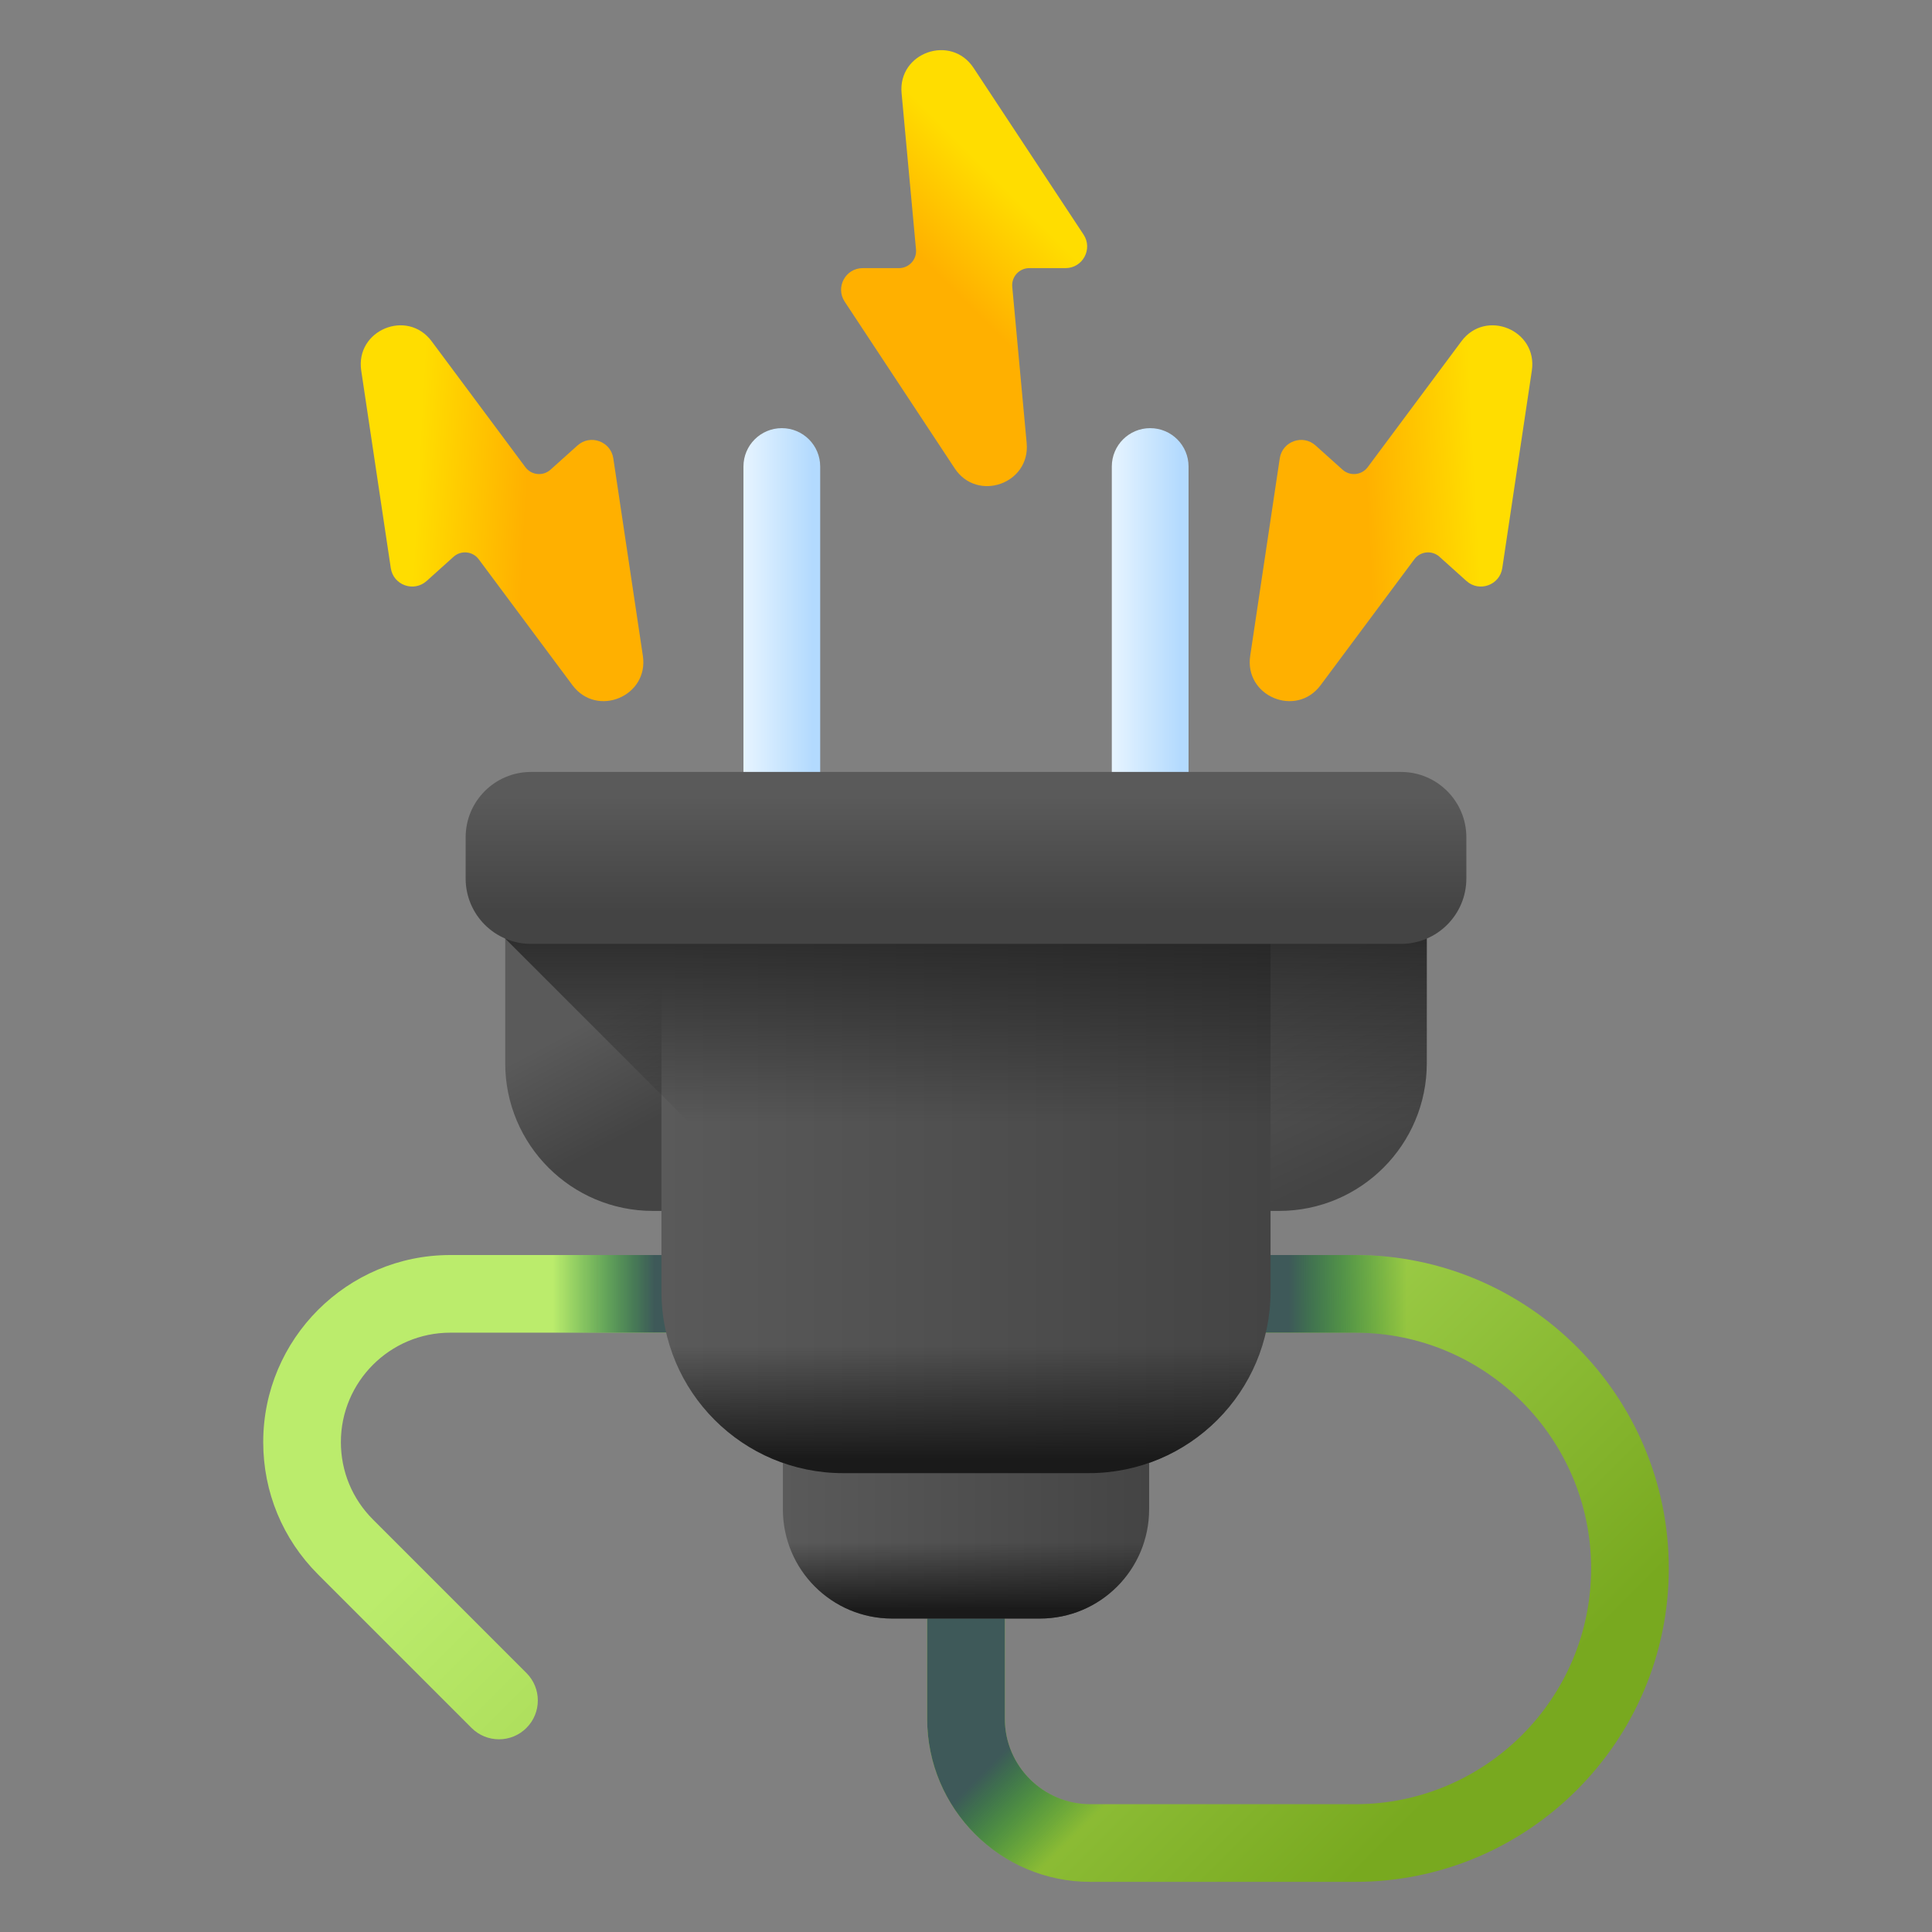
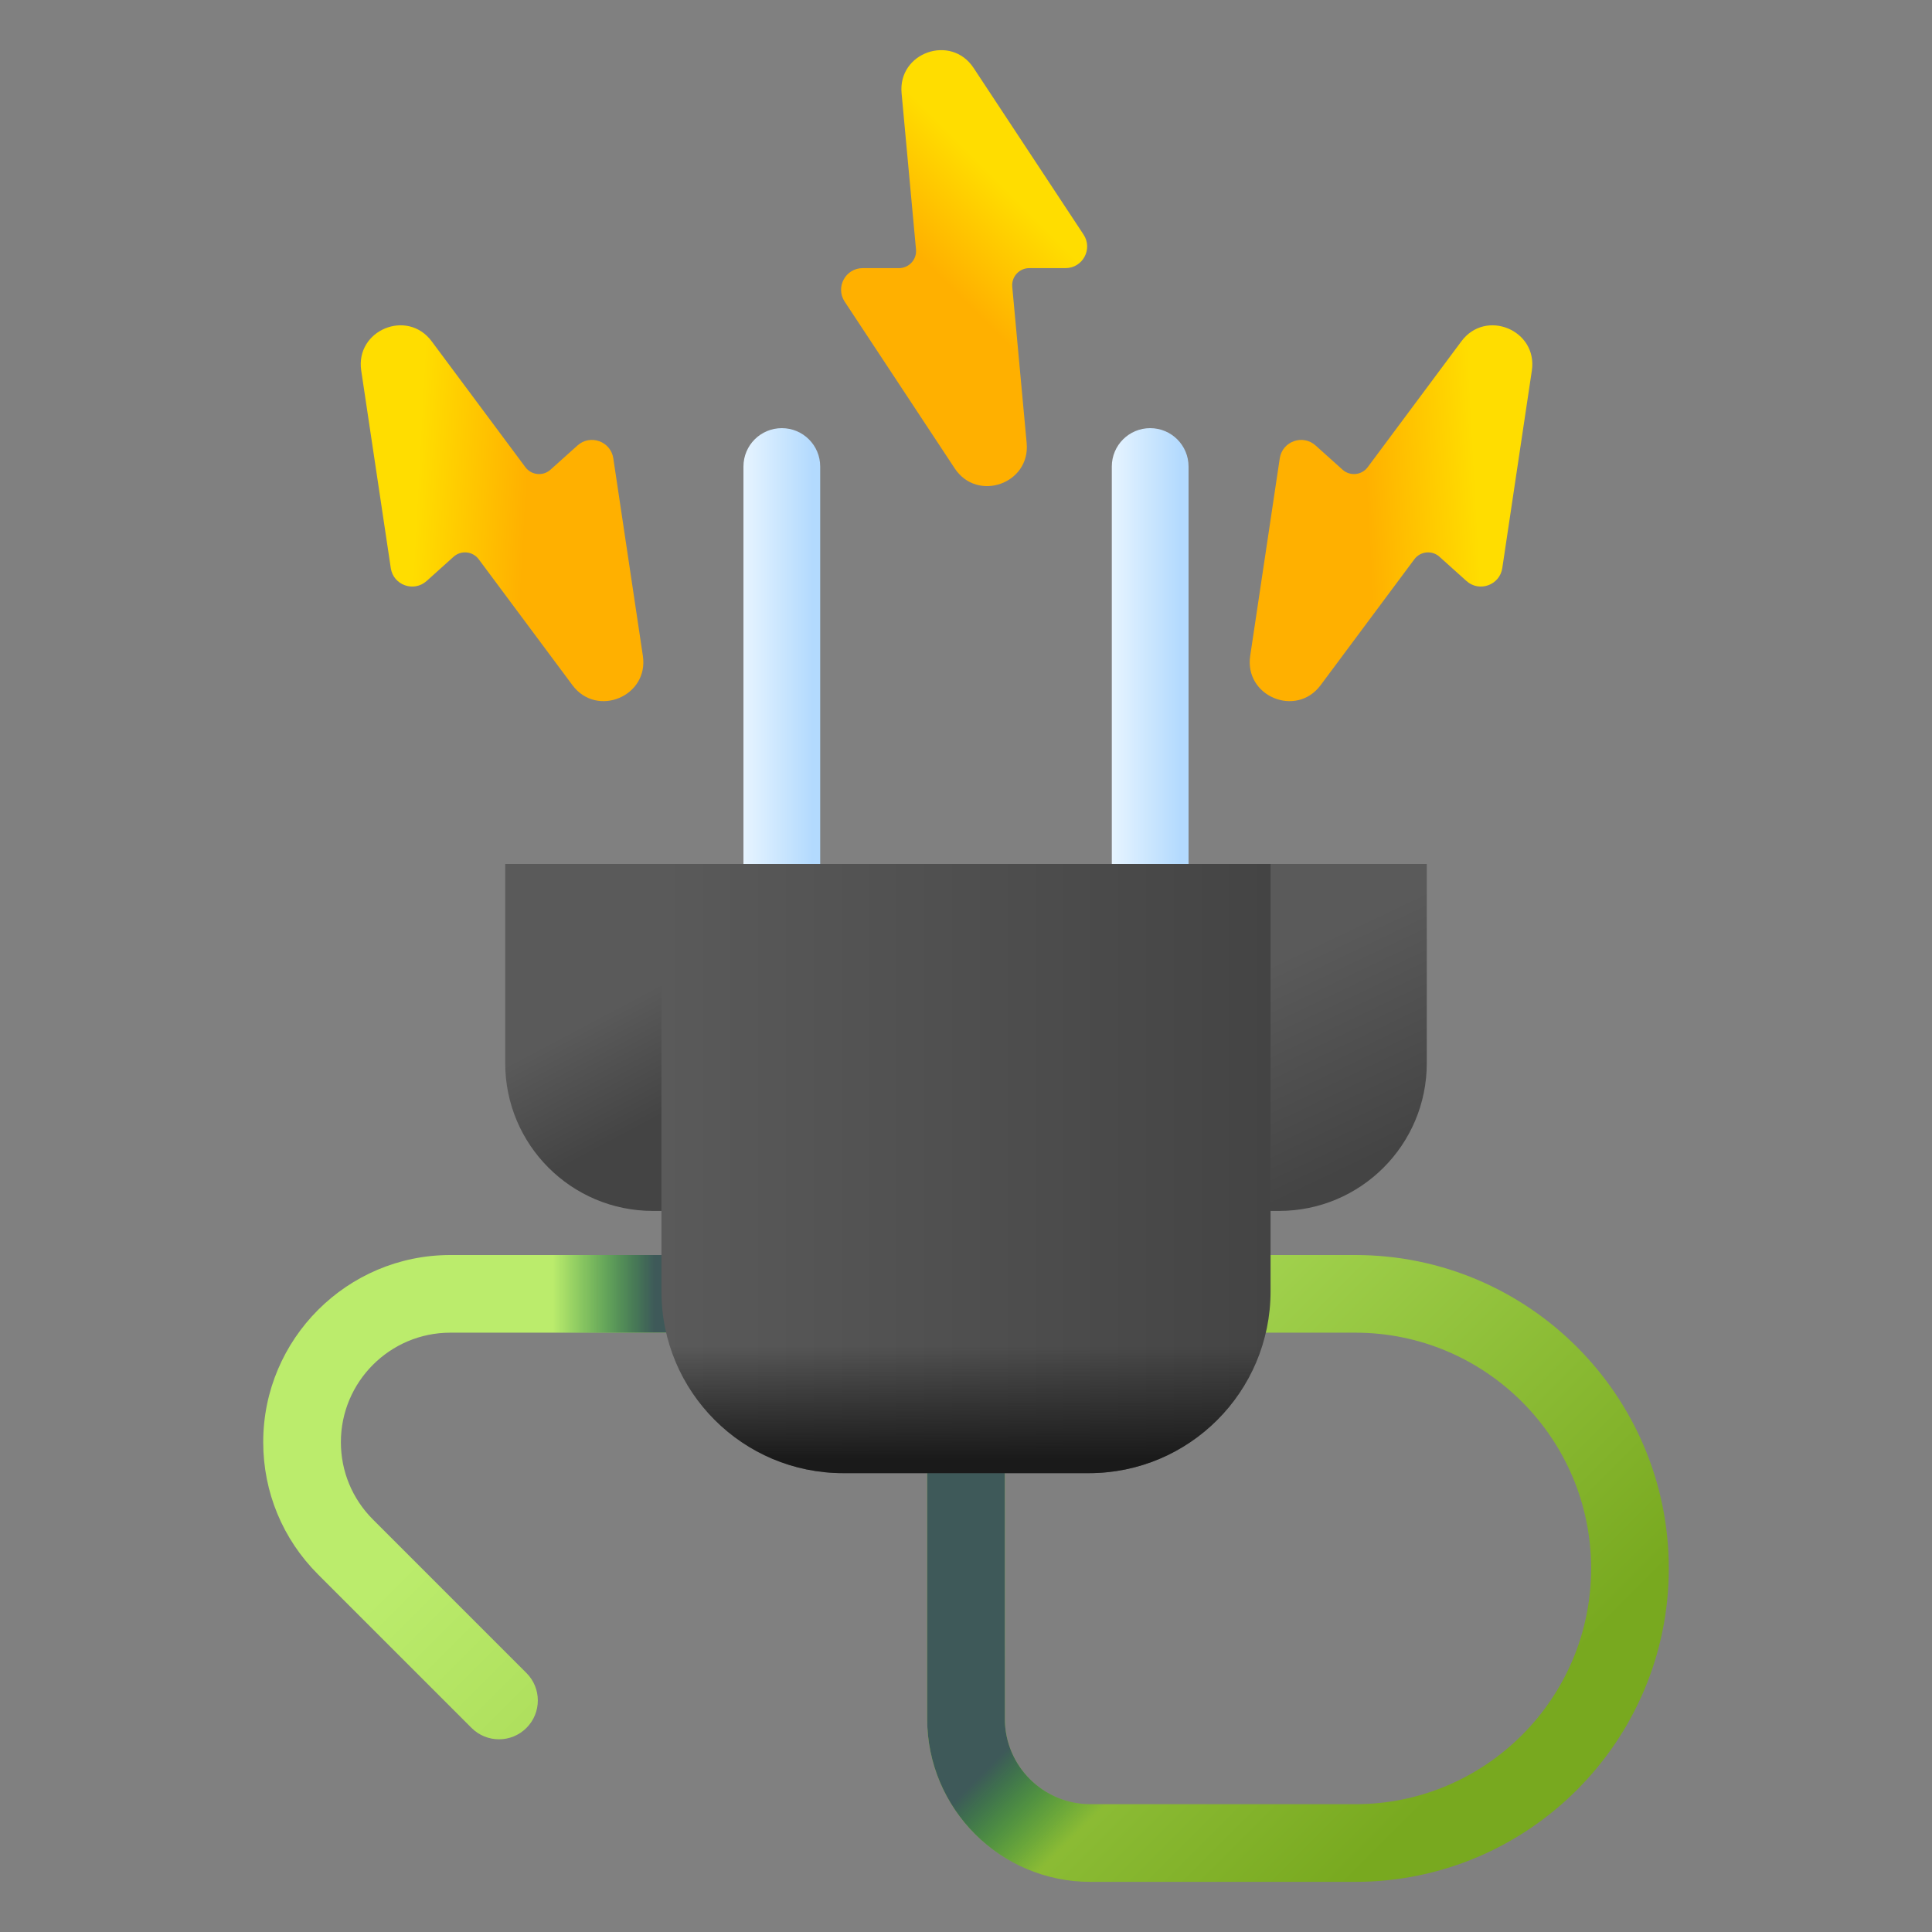
<svg xmlns="http://www.w3.org/2000/svg" width="100" height="100" viewBox="0 0 100 100" fill="none">
  <rect x="0" y="0" width="100" height="100" fill="#808080" stroke="none" />
  <path d="M70.153 97.405H56.433C51.778 97.405 47.99 93.617 47.99 88.962V74.01C47.99 72.9 48.89 72.001 50 72.001C51.11 72.001 52.01 72.9 52.01 74.01V88.962C52.01 91.401 53.994 93.385 56.433 93.385H70.153C76.882 93.385 82.356 87.911 82.356 81.182C82.356 74.454 76.882 68.979 70.153 68.979H23.308C20.185 68.979 17.644 71.52 17.644 74.643C17.644 76.156 18.233 77.578 19.303 78.648L27.249 86.594C28.034 87.379 28.034 88.652 27.249 89.437C26.464 90.222 25.192 90.222 24.407 89.437L16.46 81.49C14.632 79.662 13.624 77.23 13.624 74.643C13.624 69.304 17.968 64.96 23.308 64.96H70.153C79.098 64.96 86.376 72.237 86.376 81.182C86.376 90.127 79.098 97.405 70.153 97.405Z" fill="url(#paint0_linear_758_1151)" />
  <path d="M39.276 64.96H23.308C21.716 64.96 20.214 65.348 18.888 66.031V71.107C19.927 69.811 21.522 68.979 23.308 68.979H39.276L39.276 64.96Z" fill="url(#paint1_linear_758_1151)" />
-   <path d="M70.153 64.96H61.737V68.979H70.153C73.702 68.979 76.901 70.503 79.133 72.93V67.679C76.56 65.962 73.472 64.96 70.153 64.96Z" fill="url(#paint2_linear_758_1151)" />
  <path d="M65.435 93.385H56.433C53.994 93.385 52.01 91.401 52.01 88.962V74.011C52.01 72.901 51.11 72.001 50 72.001C48.89 72.001 47.99 72.901 47.99 74.011V88.962C47.99 93.618 51.778 97.405 56.433 97.405H65.435V93.385Z" fill="url(#paint3_linear_758_1151)" />
-   <path d="M53.822 83.776H46.178C43.054 83.776 40.522 81.244 40.522 78.12V64.819H59.479V78.12C59.478 81.244 56.946 83.776 53.822 83.776Z" fill="url(#paint4_linear_758_1151)" />
-   <path d="M40.522 77.653V78.12C40.522 81.244 43.054 83.776 46.178 83.776H53.822C56.946 83.776 59.478 81.244 59.478 78.12V77.653H40.522Z" fill="url(#paint5_linear_758_1151)" />
  <path d="M40.467 52.349C39.37 52.349 38.481 51.46 38.481 50.363V24.147C38.481 23.05 39.37 22.161 40.467 22.161C41.564 22.161 42.453 23.05 42.453 24.147V50.363C42.453 51.46 41.564 52.349 40.467 52.349Z" fill="url(#paint6_linear_758_1151)" />
  <path d="M59.533 52.349C58.436 52.349 57.547 51.46 57.547 50.363V24.147C57.547 23.05 58.436 22.161 59.533 22.161C60.63 22.161 61.519 23.05 61.519 24.147V50.363C61.519 51.46 60.63 52.349 59.533 52.349Z" fill="url(#paint7_linear_758_1151)" />
  <path d="M38.384 62.677H33.795C29.573 62.677 26.15 59.254 26.15 55.032V44.721H38.384V62.677Z" fill="url(#paint8_linear_758_1151)" />
  <path d="M61.616 62.677H66.205C70.427 62.677 73.85 59.254 73.85 55.032V44.721H61.616V62.677Z" fill="url(#paint9_linear_758_1151)" />
  <path d="M56.357 76.249H43.643C38.447 76.249 34.236 72.038 34.236 66.842V44.721H65.764V66.842C65.764 72.038 61.552 76.249 56.357 76.249Z" fill="url(#paint10_linear_758_1151)" />
-   <path d="M73.85 44.721V55.031C73.85 59.254 70.428 62.677 66.205 62.677H65.765V66.843C65.765 72.038 61.553 76.249 56.357 76.249H53.817L26.15 48.581V44.721H73.85Z" fill="url(#paint11_linear_758_1151)" />
-   <path d="M72.517 48.854H27.483C25.616 48.854 24.102 47.34 24.102 45.472V43.338C24.102 41.471 25.616 39.956 27.483 39.956H72.517C74.384 39.956 75.898 41.471 75.898 43.338V45.472C75.898 47.34 74.384 48.854 72.517 48.854Z" fill="url(#paint12_linear_758_1151)" />
  <path d="M34.236 66.066V66.842C34.236 72.038 38.448 76.25 43.643 76.25H56.357C61.552 76.25 65.764 72.038 65.764 66.842V66.066H34.236Z" fill="url(#paint13_linear_758_1151)" />
  <path d="M29.89 23.058L28.494 24.311C28.107 24.659 27.504 24.599 27.193 24.181L22.343 17.665C21.078 15.967 18.384 17.088 18.697 19.182L20.227 29.405C20.358 30.287 21.418 30.668 22.082 30.072L23.477 28.818C23.865 28.47 24.468 28.53 24.779 28.948L29.629 35.464C30.893 37.163 33.588 36.042 33.275 33.947L31.745 23.725C31.613 22.843 30.553 22.462 29.89 23.058Z" fill="url(#paint14_linear_758_1151)" />
  <path d="M68.095 23.058L69.49 24.311C69.878 24.659 70.481 24.599 70.792 24.181L75.642 17.665C76.906 15.967 79.601 17.088 79.288 19.182L77.758 29.405C77.626 30.287 76.566 30.668 75.903 30.072L74.507 28.818C74.12 28.47 73.517 28.53 73.206 28.948L68.356 35.464C67.092 37.163 64.397 36.042 64.71 33.947L66.24 23.725C66.372 22.843 67.432 22.462 68.095 23.058Z" fill="url(#paint15_linear_758_1151)" />
  <path d="M44.655 13.878L46.531 13.878C47.052 13.878 47.46 13.431 47.412 12.912L46.666 4.823C46.471 2.715 49.225 1.748 50.392 3.515L56.085 12.142C56.576 12.886 56.043 13.878 55.151 13.878L53.275 13.878C52.754 13.878 52.346 14.326 52.394 14.845L53.14 22.933C53.335 25.041 50.581 26.009 49.414 24.241L43.721 15.614C43.23 14.87 43.763 13.878 44.655 13.878Z" fill="url(#paint16_linear_758_1151)" />
  <defs>
    <linearGradient id="paint0_linear_758_1151" x1="37.75" y1="64.314" x2="70.368" y2="96.931" gradientUnits="userSpaceOnUse">
      <stop stop-color="#BBEC6C" />
      <stop offset="0.29" stop-color="#ABDC59" />
      <stop offset="0.873" stop-color="#82B22A" />
      <stop offset="1" stop-color="#78A91F" />
    </linearGradient>
    <linearGradient id="paint1_linear_758_1151" x1="28.616" y1="68.033" x2="33.882" y2="68.033" gradientUnits="userSpaceOnUse">
      <stop stop-color="#026841" stop-opacity="0" />
      <stop offset="0.238" stop-color="#076743" stop-opacity="0.238" />
      <stop offset="0.52" stop-color="#156349" stop-opacity="0.52" />
      <stop offset="0.823" stop-color="#2D5D52" stop-opacity="0.823" />
      <stop offset="1" stop-color="#3E5959" />
    </linearGradient>
    <linearGradient id="paint2_linear_758_1151" x1="72.831" y1="68.945" x2="66.708" y2="68.945" gradientUnits="userSpaceOnUse">
      <stop stop-color="#026841" stop-opacity="0" />
      <stop offset="0.238" stop-color="#076743" stop-opacity="0.238" />
      <stop offset="0.52" stop-color="#156349" stop-opacity="0.52" />
      <stop offset="0.823" stop-color="#2D5D52" stop-opacity="0.823" />
      <stop offset="1" stop-color="#3E5959" />
    </linearGradient>
    <linearGradient id="paint3_linear_758_1151" x1="58.902" y1="91.718" x2="54.907" y2="87.722" gradientUnits="userSpaceOnUse">
      <stop stop-color="#026841" stop-opacity="0" />
      <stop offset="0.238" stop-color="#076743" stop-opacity="0.238" />
      <stop offset="0.52" stop-color="#156349" stop-opacity="0.52" />
      <stop offset="0.823" stop-color="#2D5D52" stop-opacity="0.823" />
      <stop offset="1" stop-color="#3E5959" />
    </linearGradient>
    <linearGradient id="paint4_linear_758_1151" x1="40.522" y1="74.298" x2="59.478" y2="74.298" gradientUnits="userSpaceOnUse">
      <stop stop-color="#5A5A5A" />
      <stop offset="1" stop-color="#444444" />
    </linearGradient>
    <linearGradient id="paint5_linear_758_1151" x1="50" y1="79.819" x2="50" y2="83.331" gradientUnits="userSpaceOnUse">
      <stop stop-color="#1A1A1A" stop-opacity="0" />
      <stop offset="1" stop-color="#1A1A1A" />
    </linearGradient>
    <linearGradient id="paint6_linear_758_1151" x1="38.242" y1="37.255" x2="42.059" y2="37.255" gradientUnits="userSpaceOnUse">
      <stop stop-color="#EAF6FF" />
      <stop offset="1" stop-color="#B3DAFE" />
    </linearGradient>
    <linearGradient id="paint7_linear_758_1151" x1="57.309" y1="37.255" x2="61.125" y2="37.255" gradientUnits="userSpaceOnUse">
      <stop stop-color="#EAF6FF" />
      <stop offset="1" stop-color="#B3DAFE" />
    </linearGradient>
    <linearGradient id="paint8_linear_758_1151" x1="32.713" y1="51.669" x2="35.573" y2="57.071" gradientUnits="userSpaceOnUse">
      <stop stop-color="#5A5A5A" />
      <stop offset="1" stop-color="#444444" />
    </linearGradient>
    <linearGradient id="paint9_linear_758_1151" x1="65.873" y1="49.8" x2="70.799" y2="60.127" gradientUnits="userSpaceOnUse">
      <stop stop-color="#5A5A5A" />
      <stop offset="1" stop-color="#444444" />
    </linearGradient>
    <linearGradient id="paint10_linear_758_1151" x1="34.236" y1="60.485" x2="65.764" y2="60.485" gradientUnits="userSpaceOnUse">
      <stop stop-color="#5A5A5A" />
      <stop offset="1" stop-color="#444444" />
    </linearGradient>
    <linearGradient id="paint11_linear_758_1151" x1="50" y1="58.122" x2="50" y2="44.242" gradientUnits="userSpaceOnUse">
      <stop stop-color="#1A1A1A" stop-opacity="0" />
      <stop offset="1" stop-color="#1A1A1A" />
    </linearGradient>
    <linearGradient id="paint12_linear_758_1151" x1="50" y1="41.228" x2="50" y2="47.115" gradientUnits="userSpaceOnUse">
      <stop stop-color="#5A5A5A" />
      <stop offset="1" stop-color="#444444" />
    </linearGradient>
    <linearGradient id="paint13_linear_758_1151" x1="50" y1="69.668" x2="50" y2="75.509" gradientUnits="userSpaceOnUse">
      <stop stop-color="#1A1A1A" stop-opacity="0" />
      <stop offset="1" stop-color="#1A1A1A" />
    </linearGradient>
    <linearGradient id="paint14_linear_758_1151" x1="21.544" y1="26.327" x2="27.194" y2="26.629" gradientUnits="userSpaceOnUse">
      <stop stop-color="#FFDD00" />
      <stop offset="1" stop-color="#FFB000" />
    </linearGradient>
    <linearGradient id="paint15_linear_758_1151" x1="76.441" y1="26.327" x2="70.79" y2="26.629" gradientUnits="userSpaceOnUse">
      <stop stop-color="#FFDD00" />
      <stop offset="1" stop-color="#FFB000" />
    </linearGradient>
    <linearGradient id="paint16_linear_758_1151" x1="53.048" y1="10.733" x2="49.047" y2="14.734" gradientUnits="userSpaceOnUse">
      <stop stop-color="#FFDD00" />
      <stop offset="1" stop-color="#FFB000" />
    </linearGradient>
  </defs>
</svg>